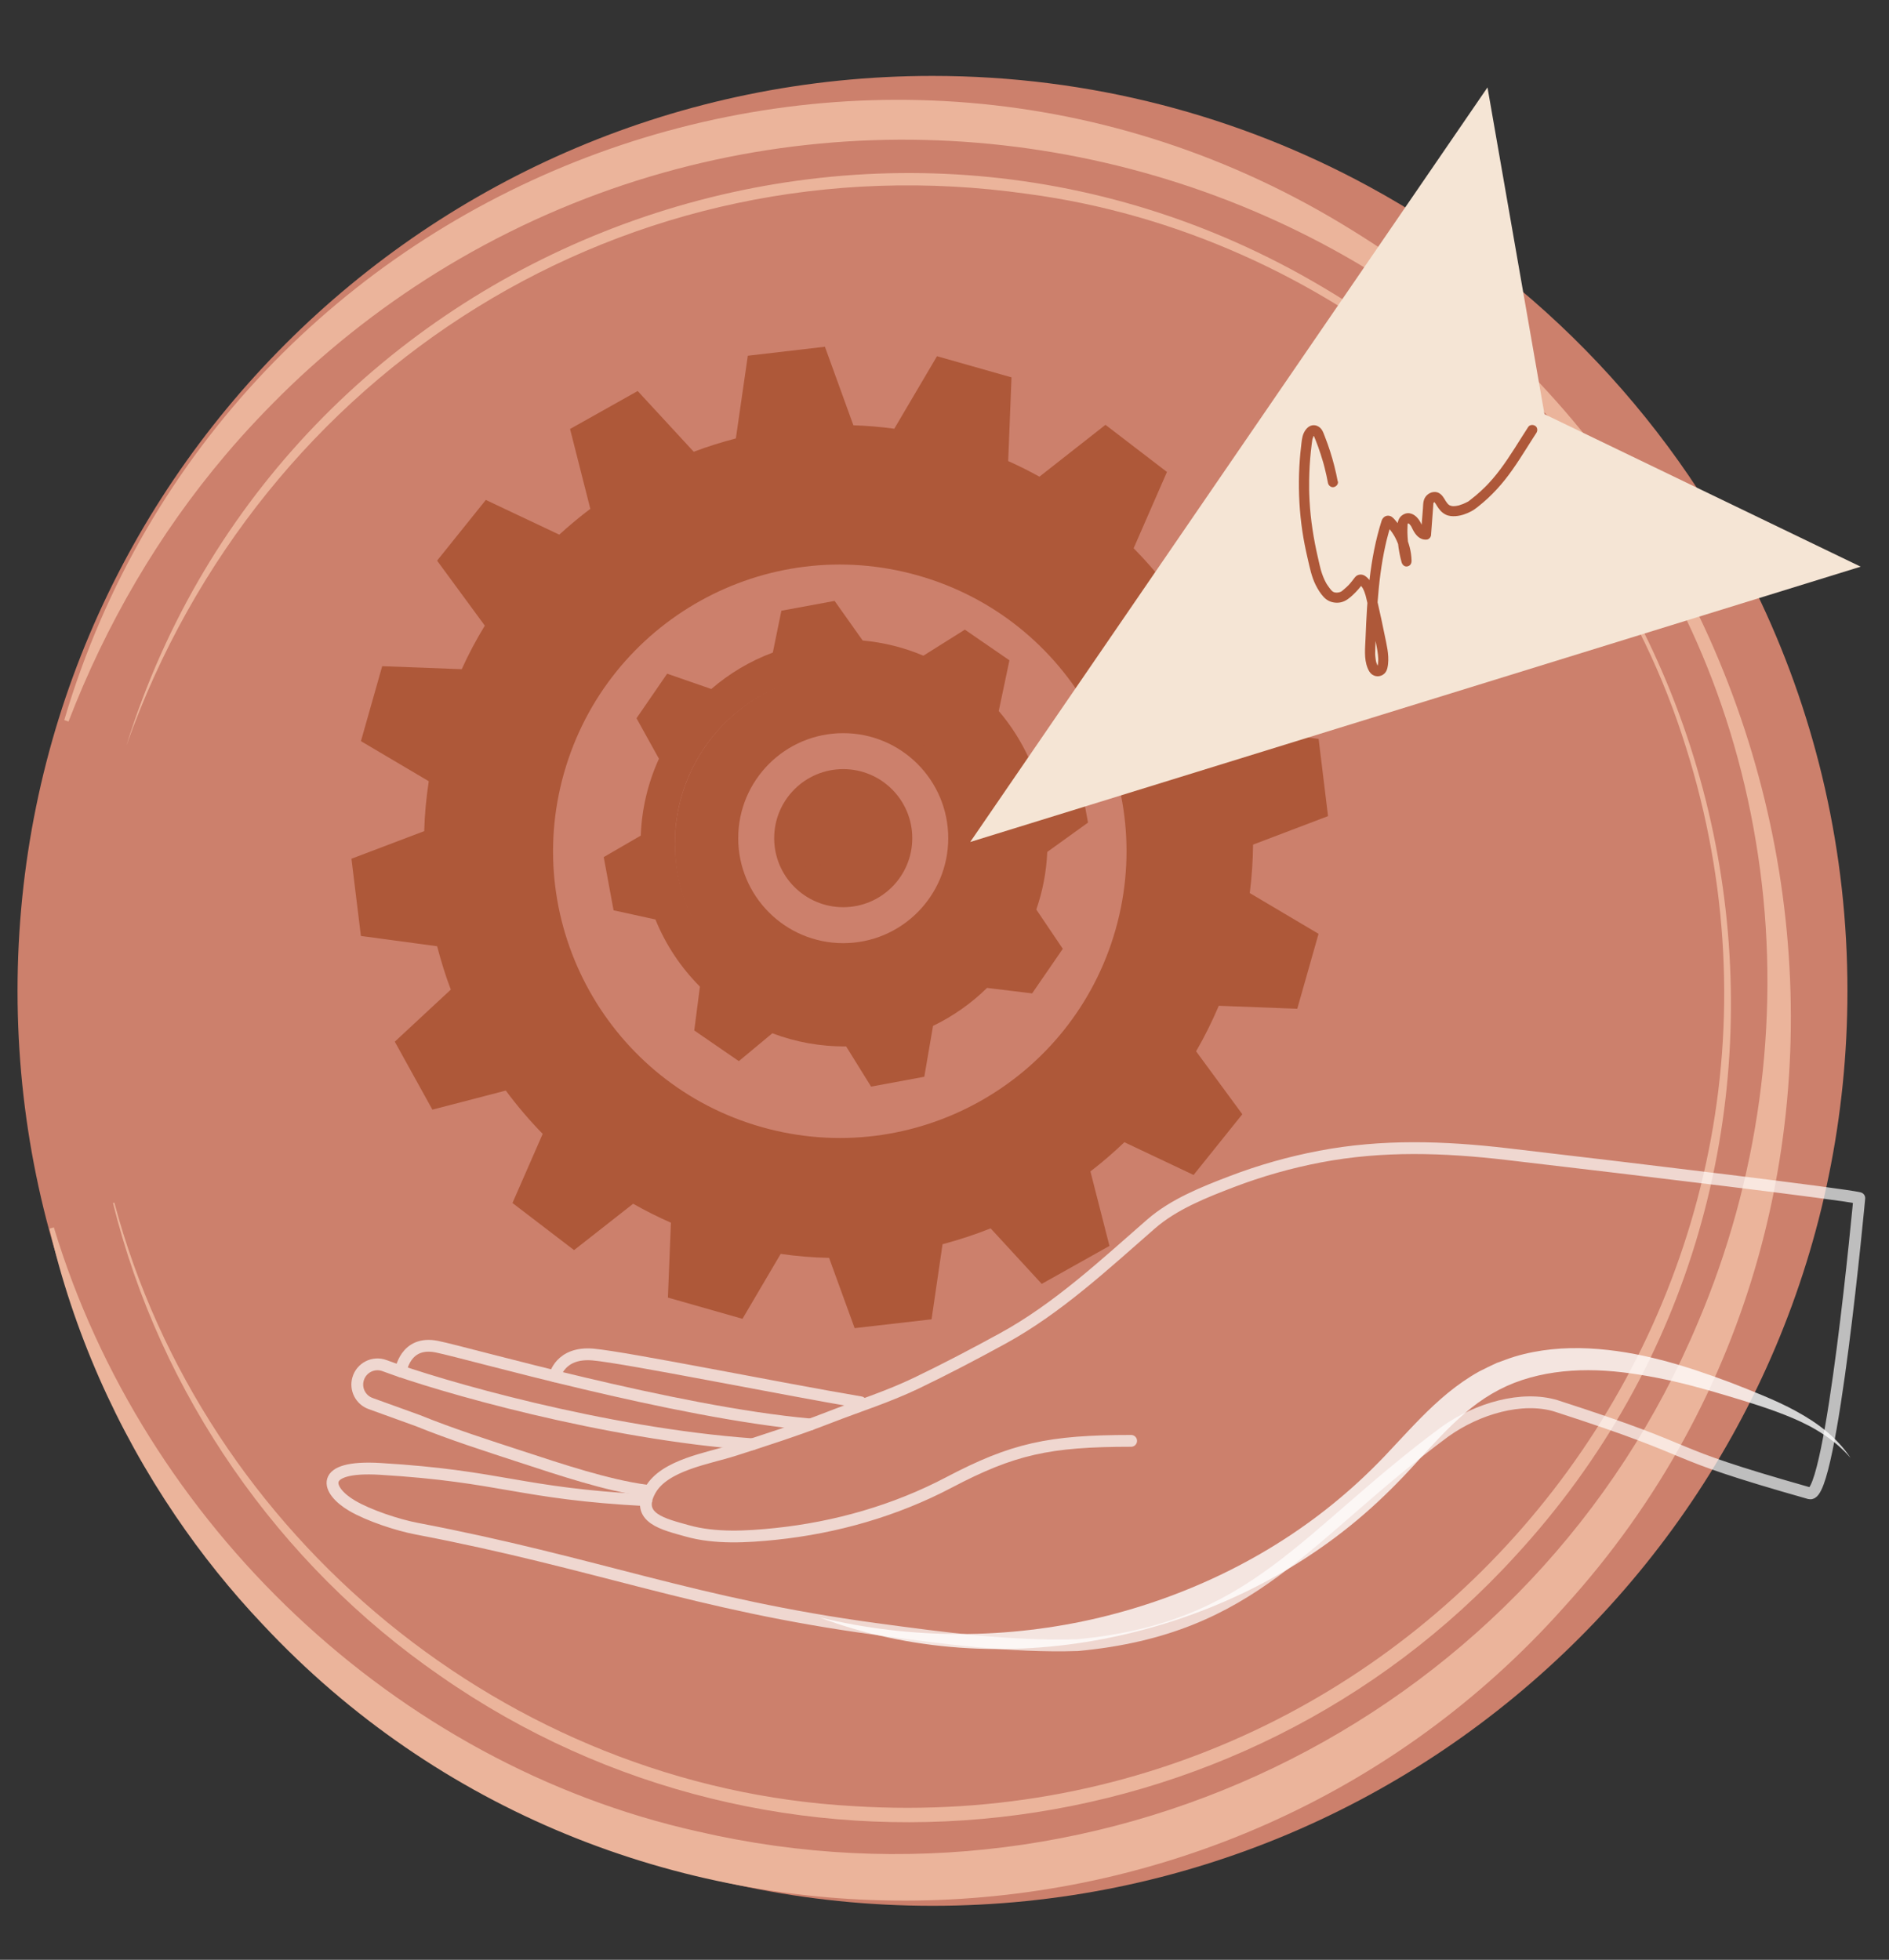
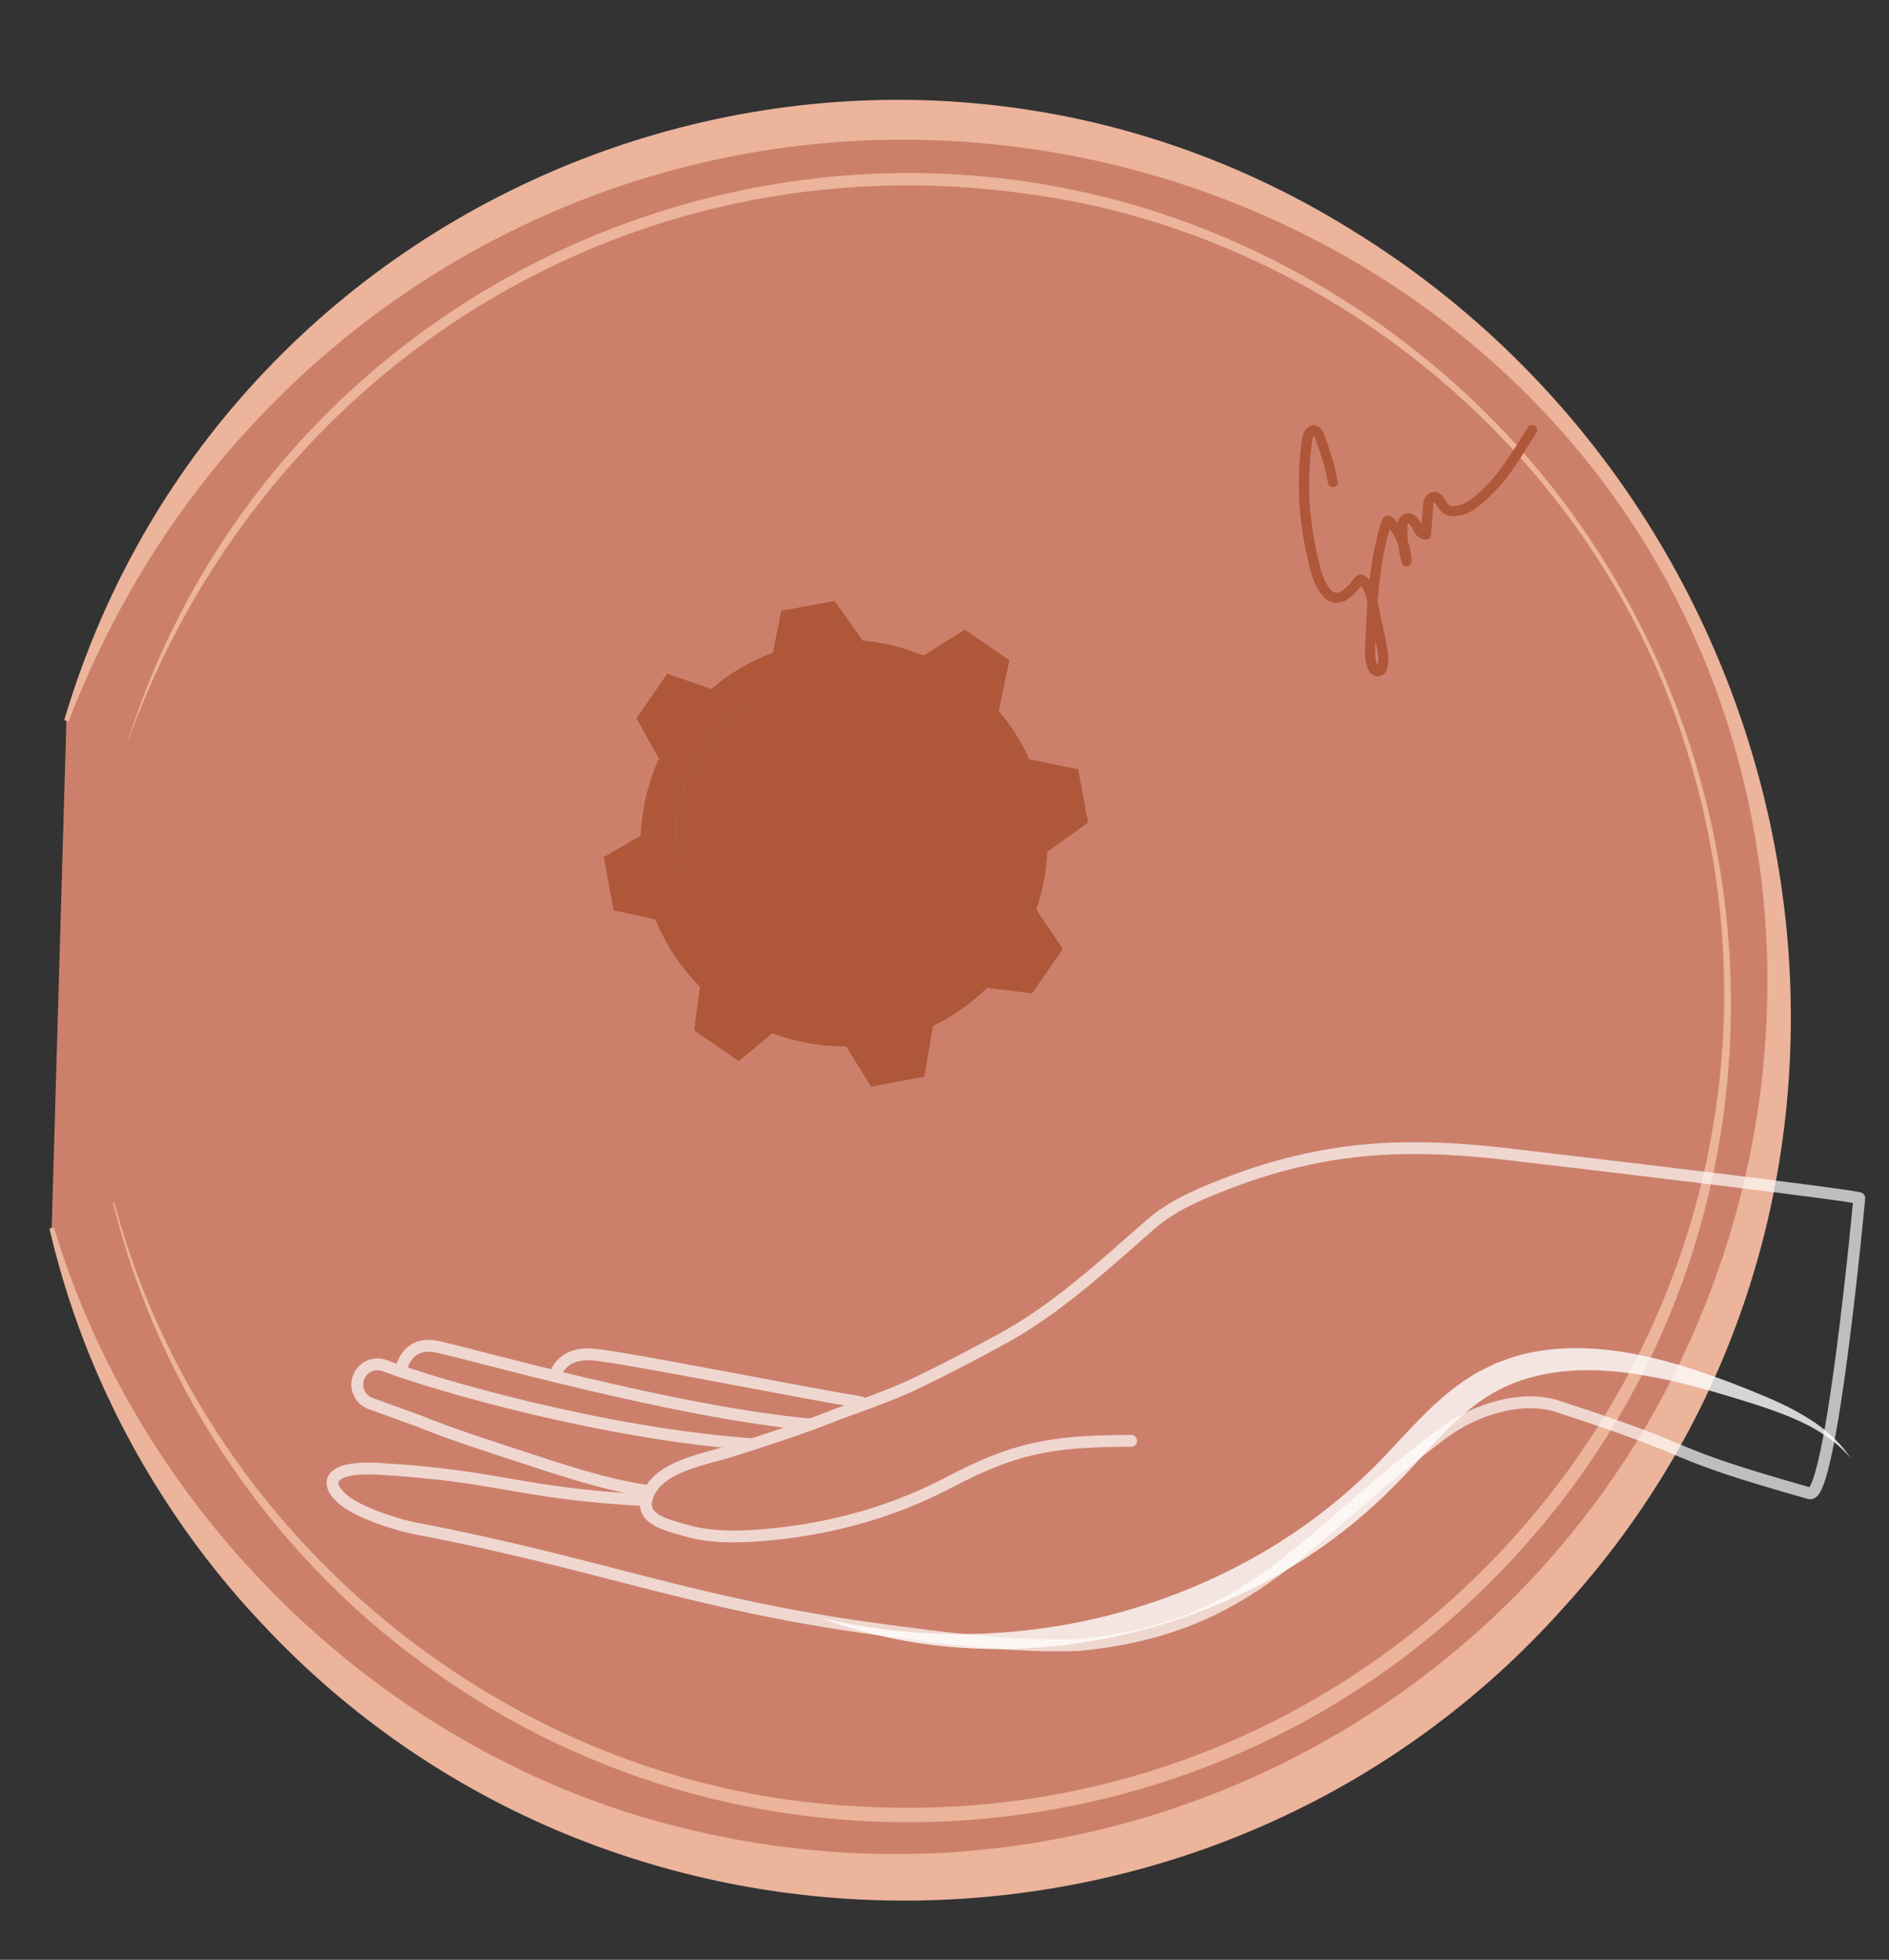
<svg xmlns="http://www.w3.org/2000/svg" id="Livello_1" viewBox="0 0 800 830">
  <rect x="0" y="0" width="800" height="830" fill="#333333" stroke="none" />
  <defs>
    <style>.cls-1{fill:#ebb49b;}.cls-2{fill:#f5e5d5;}.cls-3{fill:#fff;}.cls-4{fill:#ae5839;}.cls-5{fill:#cc806c;}.cls-6{fill:none;stroke:#fff;stroke-linecap:round;stroke-linejoin:round;stroke-width:5px;}.cls-7{clip-path:url(#clippath-1);}.cls-8{opacity:.68;}.cls-9{opacity:.79;}</style>
    <clipPath id="clippath-1">
      <path class="cls-4" d="m430.67,357.34c0,40-32.43,72.43-72.43,72.43s-72.43-32.43-72.43-72.43,32.43-72.43,72.43-72.43,72.43,32.43,72.43,72.43Z" />
    </clipPath>
  </defs>
-   <path class="cls-5" d="m782.4,419.64c0,214-173.48,387.49-387.49,387.49S7.43,633.64,7.43,419.64,180.91,32.15,394.91,32.15c66.88,0,129.79,16.94,184.7,46.77,36.29,19.71,69.07,45.05,97.19,74.85,28.11,29.8,51.56,64.05,69.15,101.59,23.38,49.88,36.45,105.55,36.45,164.28Z" />
  <g>
    <g>
      <path class="cls-5" d="m28.12,305.27C77.38,157.4,216.91,50.79,381.33,50.79c64.24,0,124.68,16.27,177.42,44.92,34.86,18.94,66.35,43.28,93.36,71.9,27.01,28.62,49.52,61.53,66.43,97.58,22.46,47.91,35.01,101.39,35.01,157.81,0,205.57-166.65,372.22-372.22,372.22-171.99,0-316.74-116.66-359.44-275.16" />
      <path class="cls-1" d="m27.21,304.97C95.77,73.47,367.43-30.13,572.67,97.53c201.13,123.76,250.96,405.62,89.89,582.89-144.75,162.64-402.5,166.78-551.36,7.49-13.43-14.17-25.88-29.69-36.82-45.85-25.16-37.03-43.46-78.53-53.42-121.75l1.85-.5c37.99,125.56,144.49,227.2,272.67,255.83,174.49,40.45,354.29-50.11,423.67-215.72,25.49-59.95,34.86-126.96,26.25-191.62C710.85,108.46,416.34-18.57,194.79,109.54c-25.72,14.88-49.92,33.04-71.42,53.57-9.73,9.36-19.27,19.38-27.98,29.69-28.19,33.27-50.53,71.61-66.37,112.77l-1.82-.61h0Z" />
    </g>
    <path class="cls-1" d="m53.54,315.68C119.69,103.46,369,8.09,560.05,121.54c190.58,112.35,232.45,373.92,81.73,537.4-116.76,128-313.24,150.02-455.33,50.82-68.43-47.17-118.76-119.61-138.6-200.3,0,0,.57-.15.57-.15,37.76,141.58,166.59,247.58,313.11,255.61,244.9,15.44,428.23-220.83,350.67-454.04-39.76-120.7-151.14-212.01-276.89-228.74C265.88,57.96,110.18,156.42,53.54,315.68h0Z" />
    <g>
-       <path class="cls-4" d="m549.4,427.22l9.01-31.74-29.13-17.26c.87-6.86,1.33-13.7,1.4-20.51l31.75-12.07-3.99-32.71-34.24-4.59c-1.57-5.6-3.43-11.11-5.52-16.52l25.42-23.64-15.94-28.78-34.03,8.86c-4.32-5.64-9.03-11-14.03-16.07l14.11-32.31-26.04-19.96-27.97,21.96c-4.29-2.39-8.69-4.59-13.23-6.61l1.41-35.45-31.56-8.96-18.09,30.71c-5.79-.79-11.55-1.27-17.32-1.46l-12.05-33.26-32.66,3.81-5.06,35.02c-6.07,1.6-12.03,3.43-17.84,5.65l-23.74-25.73-28.64,16.08,8.58,33.81c-4.53,3.42-8.92,7.09-13.15,10.94l-31.1-14.7-20.64,25.71,20.21,27.52c-3.6,5.91-6.88,12.04-9.78,18.45l-33.68-1.27-9,31.74,28.72,16.98c-1.06,7.06-1.75,14.11-1.92,21.13l-30.82,11.69,4,32.71,32.28,4.35c1.65,6.23,3.5,12.38,5.8,18.37l-23.73,22.05,15.93,28.79,31.09-8.08c4.77,6.43,10,12.58,15.62,18.34l-12.8,29.27,26.09,19.96,25.02-19.64c5.16,2.94,10.49,5.6,16,8.04l-1.28,31.7,31.58,8.99,16.18-27.49c6.81.98,13.68,1.55,20.5,1.68l10.82,29.76,32.58-3.74,4.65-31.79c6.93-1.86,13.7-4.06,20.36-6.72l21.65,23.51,28.68-16.08-8.06-31.55c4.98-3.83,9.79-7.98,14.38-12.37l29.31,13.87,20.64-25.72-19.58-26.65c3.58-6.16,6.76-12.62,9.62-19.28l33.19,1.26Zm-226.9,50.09c-64.5-18.32-101.95-85.46-83.63-149.96,18.33-64.48,85.44-101.93,149.96-83.61,64.47,18.31,101.92,85.44,83.62,149.95-18.34,64.51-85.48,101.93-149.94,83.62Z" />
      <g>
        <path class="cls-4" d="m460.78,348.37l-4.17-22.54-20.67-4.25c-3.39-7.5-7.76-14.37-12.97-20.46l4.53-21.47-18.88-12.99-17.56,11.03c-8.09-3.43-16.76-5.61-25.72-6.43l-11.88-16.77-22.54,4.16-3.63,17.72c-9.72,3.62-18.48,8.89-26.05,15.43l-18.69-6.49-12.99,18.88,9.51,17.14c-4.6,10.08-7.29,21.1-7.7,32.55l-15.69,9.11,4.17,22.53,17.73,3.89c4.38,10.84,10.87,20.44,18.84,28.43l-2.4,18.57,18.88,12.99,14.19-11.8c9.81,3.71,20.36,5.67,31.24,5.55l10.58,17.04,22.53-4.17,3.7-21.54c8.55-4.15,16.28-9.58,22.87-16.09l19.1,2.32,12.99-18.88-11.22-16.63c2.69-7.77,4.28-15.97,4.64-24.4l17.26-12.42Zm-90.29,79.09c-38.9,7.19-76.26-18.51-83.45-57.4-7.19-38.89,18.51-76.26,57.4-83.45,38.9-7.19,76.26,18.51,83.45,57.4,7.19,38.9-18.51,76.26-57.41,83.45Z" />
        <g>
          <path class="cls-4" d="m430.67,357.34c0,40-32.43,72.43-72.43,72.43s-72.43-32.43-72.43-72.43,32.43-72.43,72.43-72.43,72.43,32.43,72.43,72.43Z" />
          <g class="cls-7">
            <g>
              <path class="cls-4" d="m330.26,348.29s2.01,12.75,5.7,15.55c3.69,2.8,6.83,3.31,10.52,3.27,3.68-.05,18.51,1.17,23.42,0,4.91-1.17,10.85-3.82,13.03-5.89,2.18-2.06,5.96-10.55,4.94-15.31-1.02-4.76-10.68-14.15-21.61-12.89-10.92,1.26-36,15.27-36,15.27Z" />
              <polygon class="cls-4" points="387.87 382.24 358.45 399.62 329.03 382.24 345.31 373.28 350.68 354.18 367.29 354.18 371.16 373.38 387.87 382.24" />
              <path class="cls-4" d="m384.51,340.65c-.42,8.41-14.21,21.47-21.72,24.93-1.35.62-8.15.49-9.87-.38-6.64-3.36-21.51-17.24-21.51-24.83,0-7.14-.54-22.76,2.13-29.42,4.79-11.97,15.31-17.93,24.89-17.93,7.04,0,17.91,6.86,22.71,14.29,5.36,8.3,3.9,22.83,3.37,33.34Z" />
              <path class="cls-4" d="m340.03,379.45c12.3,9.38,28.83,5.45,39.2,0,4.76,5.17,0,38.23,0,38.23h-39.2s-6.69-38.23,0-38.23Z" />
              <path class="cls-4" d="m399.98,387.43c-3.95-5.32-22.19-10.53-22.19-10.53l-18.17,37.98-20.89-37.98s-21.69,2.4-22.26,10.53c-.57,8.12,2.58,42.63,2.58,42.63h77.6s7.27-37.31,3.32-42.63Z" />
              <path class="cls-4" d="m348,310.88c-7.66-6.25-9.93,14.47-9.44,24.47.14,2.83.54,6.6-.08,9.34-.58,2.56-2.44,4.5-3.37,7.02-2.1,5.67-.18,10.6,5.33,13.82,1.87,1.09,4.51,1.77,6.03,1.58-6.27,0-11.7,1.35-16.77-3.08-3.87-3.38-5.73-8.17-6.44-12.98-1.69-11.49-.26-26.36,2.63-37.35,1.61-6.13,6.13-14.5,11.52-17.79,2.58-1.57,10.29-2.88,11.28-1.75,1.9,2.18-.68,16.74-.68,16.74Z" />
              <path class="cls-4" d="m363.34,307.62c5.19,2.5,1.73,12.92,7,22.89,4,7.55,11.99,10.07,13.74,17.26,1.74,7.2,1.85,9.75-1.15,13.45,3.87-3.21,6.92-8.03,8.25-11.75,2.01-5.62,2.62-12.17,2.33-18.22-.54-11.39-2.79-22.37-10.18-31.65-5.42-6.8-13.83-7.93-21.92-8.34-3.68-.18-10.62-.28-13.09,2.67-2.52,2.99-.32,13.07-.32,16.96,0,0,7.19-7.19,15.34-3.27Z" />
            </g>
          </g>
        </g>
      </g>
-       <path class="cls-5" d="m401.58,354.97c0,24.56-19.91,44.47-44.47,44.47s-44.47-19.91-44.47-44.47,19.91-44.47,44.47-44.47,44.47,19.91,44.47,44.47Zm-44.47-29.24c-16.15,0-29.24,13.09-29.24,29.24s13.09,29.24,29.24,29.24,29.24-13.09,29.24-29.24-13.09-29.24-29.24-29.24Z" />
    </g>
    <g class="cls-8">
      <path class="cls-6" d="m479.04,610.22c-34.75,0-50.03,3.34-77.22,17.64-22.62,11.9-47.85,19.12-73.43,21.78-12.03,1.25-25.61,2.03-37.37-1.31-9.64-2.74-22.37-5.31-15.58-17.3,6.01-10.61,24.5-13.39,35.12-16.78,13.55-4.33,27.09-8.7,40.35-13.87,12.63-4.92,24.99-8.76,37.26-14.65,12.35-5.94,24.51-12.32,36.53-18.9,23.14-12.67,43.01-31.2,62.76-48.44,9.62-8.39,22.42-13.46,34.28-17.99,12.1-4.62,24.61-8.16,37.34-10.58,26.47-5.04,52.57-4.15,79.2-1.04,57.29,6.69,142.3,16.93,149.14,18.63,0,0-11.77,127.66-21,125.04-66.83-18.95-40.78-15.54-107.52-37.07-14.29-4.28-33,1.02-46.86,10.89-59.98,44.34-80.37,83.4-155.66,90.46-28.29.88-56.73-2.96-85.16-6.8-77.28-10.43-118.22-27.94-194.79-42.53-8.08-1.54-20.19-5.54-27.29-9.7-10.95-6.41-14.76-17.2,11.85-15.61,52.01,3.11,58.78,10.46,112.81,13.27" />
      <path class="cls-6" d="m273.66,631.29c-16.62-2.22-36.95-9.1-52.79-14.28-14.73-4.82-29.52-9.54-43.9-15.36l-20.02-7.24c-4.24-1.53-6.56-6.09-5.3-10.42h0c1.39-4.78,6.54-7.38,11.2-5.63,22.73,8.53,92.97,28.8,155.8,33.3" />
      <path class="cls-6" d="m169.72,580.8s1.74-13.2,15.25-10.48c13.51,2.71,100.41,27.81,158.31,32.96" />
      <path class="cls-6" d="m234.98,582.87s2.11-10.48,16.27-9.2c14.16,1.29,80.43,14.69,113.25,20.22" />
    </g>
    <g class="cls-9">
      <path class="cls-3" d="m346.98,684.96c39.25,9.52,80.07,9.29,118.58.14,38.47-9.18,74.79-27.09,104.48-52.82,7.46-6.43,14.34-13.26,21.12-20.67,6.87-7.32,13.84-14.98,22.06-21.71,4.11-3.35,8.52-6.47,13.27-9.1,2.41-1.24,4.86-2.4,7.31-3.55,2.55-.9,5.06-1.92,7.63-2.7,10.34-3.11,21.09-4,31.54-3.47,21.01,1.04,40.78,7.28,59.74,14.37,4.73,1.84,9.43,3.68,14.12,5.66,4.68,1.98,9.35,4.07,13.84,6.55,4.49,2.45,8.84,5.22,12.78,8.49,3.91,3.29,7.46,7.02,10.23,11.25-3.32-3.81-7.14-7.09-11.3-9.82-4.13-2.78-8.57-5.04-13.14-6.98-9.14-3.88-18.76-6.78-28.38-9.66-9.59-2.89-19.24-5.51-28.96-7.4-9.71-1.89-19.47-3.24-29.16-3.25-9.67-.02-19.23,1.23-28.14,4.18-8.96,2.94-16.96,7.78-24.19,14.02-7.27,6.21-13.87,13.54-20.66,21.02-6.78,7.5-14.19,14.94-21.98,21.69-31.29,27.15-70,45.09-110.28,52.87-40.26,7.81-82.64,5.15-120.51-9.11Z" />
    </g>
    <g>
-       <polygon class="cls-2" points="410.89 356.59 629.96 37.02 654.09 175.41 788 239.99 410.89 356.59" />
      <path class="cls-4" d="m566.54,203.9c-.81-4.34-1.9-8.62-3.25-12.83-.66-2.05-1.38-4.08-2.17-6.08-.42-1.07-.79-2.24-1.46-3.18-.68-.94-1.8-1.62-2.96-1.72-2.2-.2-3.75,1.55-4.58,3.37-.77,1.7-.87,3.68-1.09,5.51-.47,3.91-.76,7.85-.88,11.79-.24,8.06.21,16.15,1.39,24.13.58,3.92,1.36,7.79,2.26,11.65.88,3.79,1.64,7.7,3.39,11.2.91,1.81,2.03,3.65,3.43,5.13,1.62,1.72,3.63,2.47,5.98,2.38,2.07-.08,3.76-1.04,5.3-2.35,1.5-1.29,2.89-2.7,4.13-4.25.29-.37.58-.75.87-1.13.03-.04.19-.32.26-.35-.42.22.16.36-.8.47-.12.01-.25,0-.37-.03-.2-.04-.4-.22-.15,0,.08.07.53.45.38.3-.18-.18.04.05.06.07.09.1.17.19.25.29.15.18.28.36.41.55.03.05.26.4.12.17-.14-.23.15.28.15.28.48.91.83,1.89,1.12,2.87-.09-.32.07.27.09.36.06.23.12.46.17.69.14.58.27,1.16.41,1.74,1.01,4.37,1.97,8.75,2.87,13.14.44,2.15.89,4.29,1.28,6.45.17.94.32,1.89.42,2.84.05.44.08.89.11,1.33,0,.12.02.69.02.3,0,.28,0,.56-.01.84-.02.43-.05.86-.11,1.29-.03.21-.06.42-.1.63-.02.12-.05.24-.07.36.04-.2.06-.19,0,0,0-.02-.08.28-.1.28-.02,0,.3-.45.05-.12-.22.3.38-.29-.03,0-.18.14.21-.13.21-.12.02.01-.24.08-.24.1,0,0,.53-.16.15-.06-.32.08.13-.06.16,0,.01.03-.25-.05-.26-.03.03-.04.49.18.15.02,0,0,.39.24.19.11-.11-.07-.22-.26-.06-.02.2.28-.12-.19-.18-.28.26.38-.08-.18-.15-.32-.11-.23-.2-.46-.29-.7-.03-.09-.06-.18-.09-.27-.02-.05-.13-.44-.07-.2.06.22-.02-.1-.03-.12-.03-.13-.06-.26-.09-.39-.06-.26-.1-.53-.14-.79-.07-.47-.12-.95-.16-1.43-.02-.27-.03-.55-.04-.82,0,0-.01-.35,0-.14,0,.23,0-.29,0-.34,0-1.01.05-2.02.09-3.03.08-2.04.15-4.09.24-6.13.17-4.06.38-8.11.68-12.16.6-8.1,1.56-16.19,3.32-24.12.11-.5.22-.99.34-1.49.02-.09.17-.71.08-.36.06-.26.13-.53.2-.79.25-.99.51-1.97.78-2.95.28-.98.56-1.96.87-2.93.07-.22.17-.45.22-.68,0-.03.02-.07.03-.1-.29.67-.74.95-1.37.82-.18,0-.37,0-.56,0-.18-.13-.36-.25-.54-.38,0,.07.47.49.53.55.17.18.35.37.51.56.63.71,1.22,1.46,1.76,2.25.25.37.49.74.73,1.12-.26-.4.14.24.19.33.13.22.25.44.37.67.45.84.84,1.71,1.19,2.6.16.42.31.84.45,1.26.07.21.13.43.2.64.1.32-.08-.31,0,.02.04.15.08.31.12.46.46,1.79.7,3.62.75,5.46,1.41-.21,2.82-.42,4.23-.63-.6-2.2-1.06-4.44-1.36-6.7-.15-1.13-.25-2.27-.32-3.4-.03-.57-.05-1.14-.07-1.71-.01-.34,0,.28,0-.06,0-.13,0-.27,0-.4,0-.3,0-.6,0-.91,0-.57.03-1.14.05-1.71,0-.13.01-.26.02-.39,0-.07.06-.43,0-.16-.06.27.05-.08.06-.14.03-.2-.21.25.01-.04.03-.03.38-.4.13-.19-.23.19.07-.03.13-.07.24-.22-.37.2-.12.07.13-.06.31-.05.03-.04-.51.01.57-.07.05-.01-.32.04-.09,0,.02.02.24.04-.46-.17-.13-.03.08.04.19.09.28.11.25.06-.36-.25-.16-.09.13.11.28.2.42.3.41.31-.28-.33.08.07.15.17.31.35.45.53.11.15.21.31.32.46.18.23-.21-.39-.08-.13.04.08.09.16.13.24.21.39.38.8.58,1.19,1.21,2.36,3.01,4.51,5.92,4.25.91-.08,1.74-.98,1.81-1.88.23-3.04.46-6.08.68-9.11.1-1.34.19-2.69.3-4.03,0-.04,0-.08,0-.11,0,0,0-.01,0-.02,0-.08.03-.17.03-.26.01-.25-.12.26,0,.04.25-.47-.16.12.07-.19.05-.07.11-.13.15-.2.14-.23-.12.13-.11.11.01-.04.27-.2.25-.21.02.02-.38.18-.14.08.07-.03.17-.06.23-.1-.13.08-.31.05-.04.01-.03,0,.28-.04.28-.03,0,.02-.44,0-.22.02.22.02-.23-.07-.23-.07.02.01.23.08.22.08-.12.04-.43-.28-.08-.03.05.03.09.08.14.11.2.14-.33-.39-.11-.09.18.24.36.46.53.71.08.12.15.25.23.37.13.21-.1-.16-.1-.16.1.17.21.34.31.51.98,1.62,2.09,3.02,3.83,3.88,1.29.64,2.79.74,4.2.64,2.28-.15,4.61-.99,6.62-2.05,1.02-.54,1.9-1.2,2.8-1.91,1.48-1.17,2.92-2.39,4.3-3.68,2.6-2.43,5.02-5.06,7.23-7.85,4.33-5.45,7.9-11.45,11.65-17.3.52-.82,1.05-1.64,1.59-2.46.61-.94.51-2.33-.48-2.98-.93-.61-2.33-.52-2.98.48-3.91,6-7.54,12.21-11.83,17.94-1.01,1.35-2.06,2.67-3.16,3.95-.55.64-1.11,1.27-1.68,1.88-.15.16-.3.32-.45.48-.29.31.17-.17-.13.14-.31.32-.63.64-.94.96-1.3,1.29-2.66,2.53-4.06,3.71-.76.64-1.53,1.26-2.32,1.86-.28.21-.55.44-.84.64-.04.03-.07.05-.11.07-.3.22.15-.1.25-.15-.8.38-1.56.82-2.38,1.14-.52.21-1.12.31-1.62.56,0,0,.44-.12.21-.06-.09.02-.17.05-.26.07-.13.03-.26.06-.39.09-.3.07-.61.12-.92.17-.31.04-.61.05-.92.08-.22.02.22,0,.22,0-.05-.02-.14,0-.19,0-.17,0-.34-.01-.51-.03-.13-.01-.25-.03-.38-.05-.08-.01-.16-.03-.25-.04-.22-.02.23.06.23.06-.23-.13-.56-.18-.81-.28-.05-.02-.25-.11,0,0,.29.14-.05-.04-.12-.08-.15-.1-.29-.2-.43-.31-.06-.05-.33-.3-.11-.09.2.2,0,0-.04-.04-.15-.17-.3-.34-.44-.52-.22-.28-.42-.58-.61-.88-.04-.07-.31-.5-.14-.23.16.25.01.03-.01-.02-.14-.23-.28-.46-.41-.69-.84-1.38-1.99-2.66-3.71-2.8-2.16-.18-4.21,1.29-4.88,3.32-.4,1.22-.36,2.62-.46,3.89-.26,3.45-.58,6.9-.78,10.36,0,.08-.01.15-.02.23.6-.63,1.21-1.25,1.81-1.88-.49.04.33-.06.04,0-.25.04-.15-.15-.08,0,.04,0,.09.02.13.03-.09-.03-.17-.06-.26-.1.01-.03.45.31.12.06-.07-.05-.46-.27-.46-.35,0,.07.31.36.05.02-.09-.12-.2-.24-.29-.36-.13-.17-.33-.39-.4-.59.02.05.24.43.05.08-.05-.1-.1-.19-.15-.28-.22-.42-.41-.86-.63-1.29-.97-1.91-2.54-3.78-4.77-4.13-1.2-.19-2.46.25-3.38,1.02-1.17.99-1.67,2.41-1.74,3.9-.12,2.56-.05,5.13.21,7.68.28,2.74.79,5.45,1.52,8.1.29,1.08,1.2,2.04,2.43,1.8,1.25-.24,1.83-1.23,1.8-2.43-.1-3.98-1.16-7.98-3.02-11.5-.96-1.82-2.11-3.57-3.46-5.13-.71-.82-1.57-1.97-2.62-2.29-1.65-.51-3.1.48-3.59,2.05-2.54,8-4.1,16.29-5.08,24.61-.97,8.27-1.38,16.59-1.71,24.9-.16,4.23-.77,8.87.89,12.89.41,1,.99,2.07,1.9,2.7.88.61,2.01.88,3.07.67,1.1-.21,2.12-.85,2.73-1.81.61-.96.8-2.17.93-3.28.47-4.16-.64-8.39-1.46-12.44-.9-4.47-1.86-8.92-2.88-13.36-.51-2.23-.95-4.51-1.78-6.64-.42-1.08-.97-2.13-1.67-3.05-.68-.89-1.64-1.86-2.72-2.25-.75-.27-1.53-.23-2.26.04-.71.26-1.19.84-1.62,1.42-.58.78-1.18,1.54-1.82,2.27-.16.18-.32.35-.48.53.3-.32-.04.04-.16.16-.35.35-.71.68-1.07,1.01-.35.31-.71.62-1.06.92-.2.17-.39.34-.6.49-.02.02-.19.12-.19.14.25-.14.3-.17.15-.09-.05.03-.09.05-.14.08-.17.08-.34.16-.51.23-.14.06-.74.17-.25.1-.44.07-.86.16-1.31.18.42-.02-.02-.02-.2-.03-.19-.02-.38-.05-.57-.08-.38-.06,0,0,.06.02-.1-.03-.2-.06-.3-.1-.07-.03-.15-.06-.22-.09-.26-.11-.24-.04,0,.02-.21-.06-.44-.3-.61-.42-.02-.01-.28-.23-.1-.07.19.17-.1-.11-.14-.15-.37-.4-.7-.83-1.02-1.26-.28-.38-.55-.76-.81-1.15-.12-.19-.25-.38-.37-.58.22.36.04.07,0,0-.08-.14-.16-.28-.23-.42-.9-1.65-1.55-3.41-2.08-5.2-.02-.08-.11-.39,0,0-.02-.09-.05-.18-.07-.27-.07-.24-.13-.48-.19-.73-.12-.46-.23-.92-.34-1.39-.24-1-.46-2.01-.69-3.01-1.82-7.91-3.09-15.89-3.53-24.01-.06-.99-.1-1.99-.13-2.98-.02-.5-.03-.99-.04-1.49,0-.06,0-.4,0-.05,0-.1,0-.2,0-.3,0-.3,0-.6,0-.9-.02-2.02,0-4.04.08-6.06.15-4.04.48-8.07.99-12.08.06-.46.12-.92.19-1.38.03-.21.06-.42.09-.63,0-.01.02-.26.05-.28-.07.27-.08.32-.04.17.01-.05.03-.1.04-.15.11-.37.25-.71.39-1.07.07-.19,0-.23-.06.09,0-.05.08-.14.11-.19.12-.18.24-.35.37-.52.05-.07.14-.25-.02.01-.19.3-.07,0,.04-.01.01,0,.14-.1.15-.11-.12.23-.42.21-.17.12.33-.12-.17.04-.2.04.27-.05-.06.08-.19-.02.03.02.15.01.18.02.24.04-.47-.03-.09,0-.11,0-.35-.29-.04,0-.06-.06-.29-.32-.01,0,.03.03.18.29.06.07-.14-.25.05.14.07.19.21.49.41.99.61,1.49.83,2.06,1.59,4.15,2.27,6.27.33,1.02.65,2.05.95,3.08.01.05.11.39.03.09.03.1.06.21.09.31.08.28.15.55.23.83.14.52.28,1.04.41,1.56.53,2.09.98,4.19,1.38,6.3.2,1.1,1.27,2.02,2.43,1.8,1.1-.21,2.02-1.25,1.8-2.43" />
    </g>
  </g>
</svg>